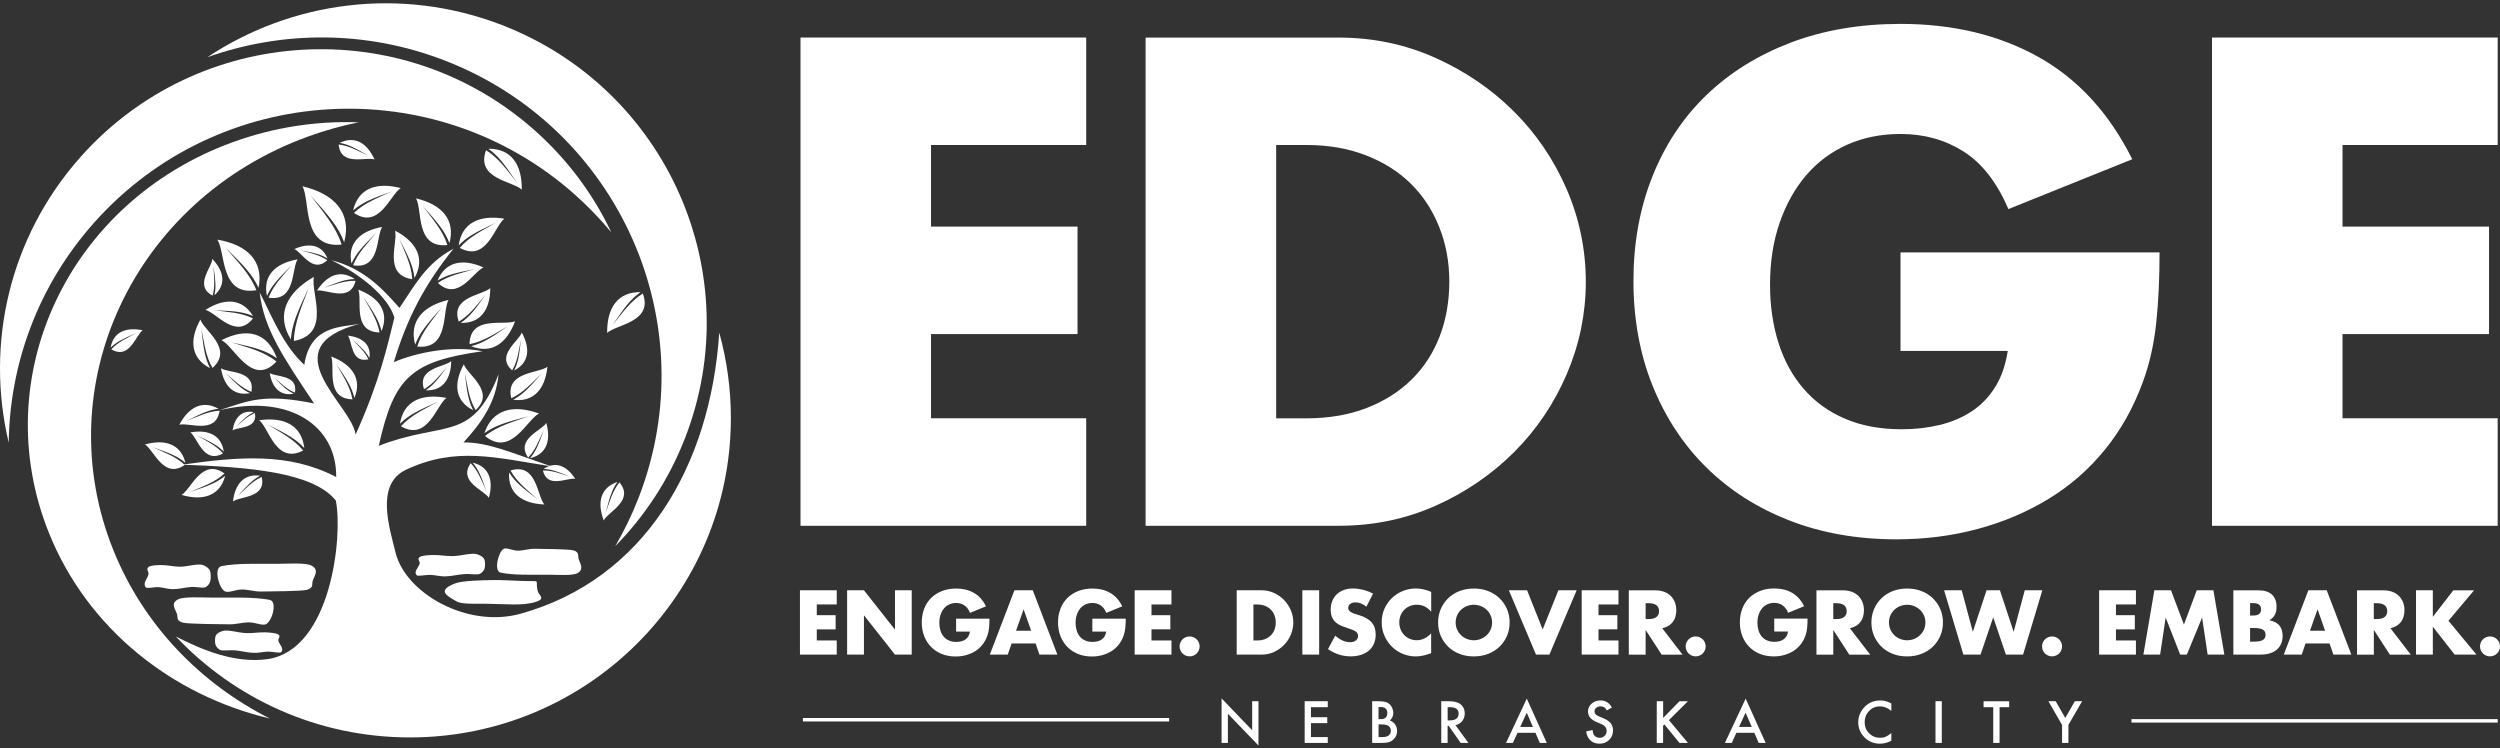
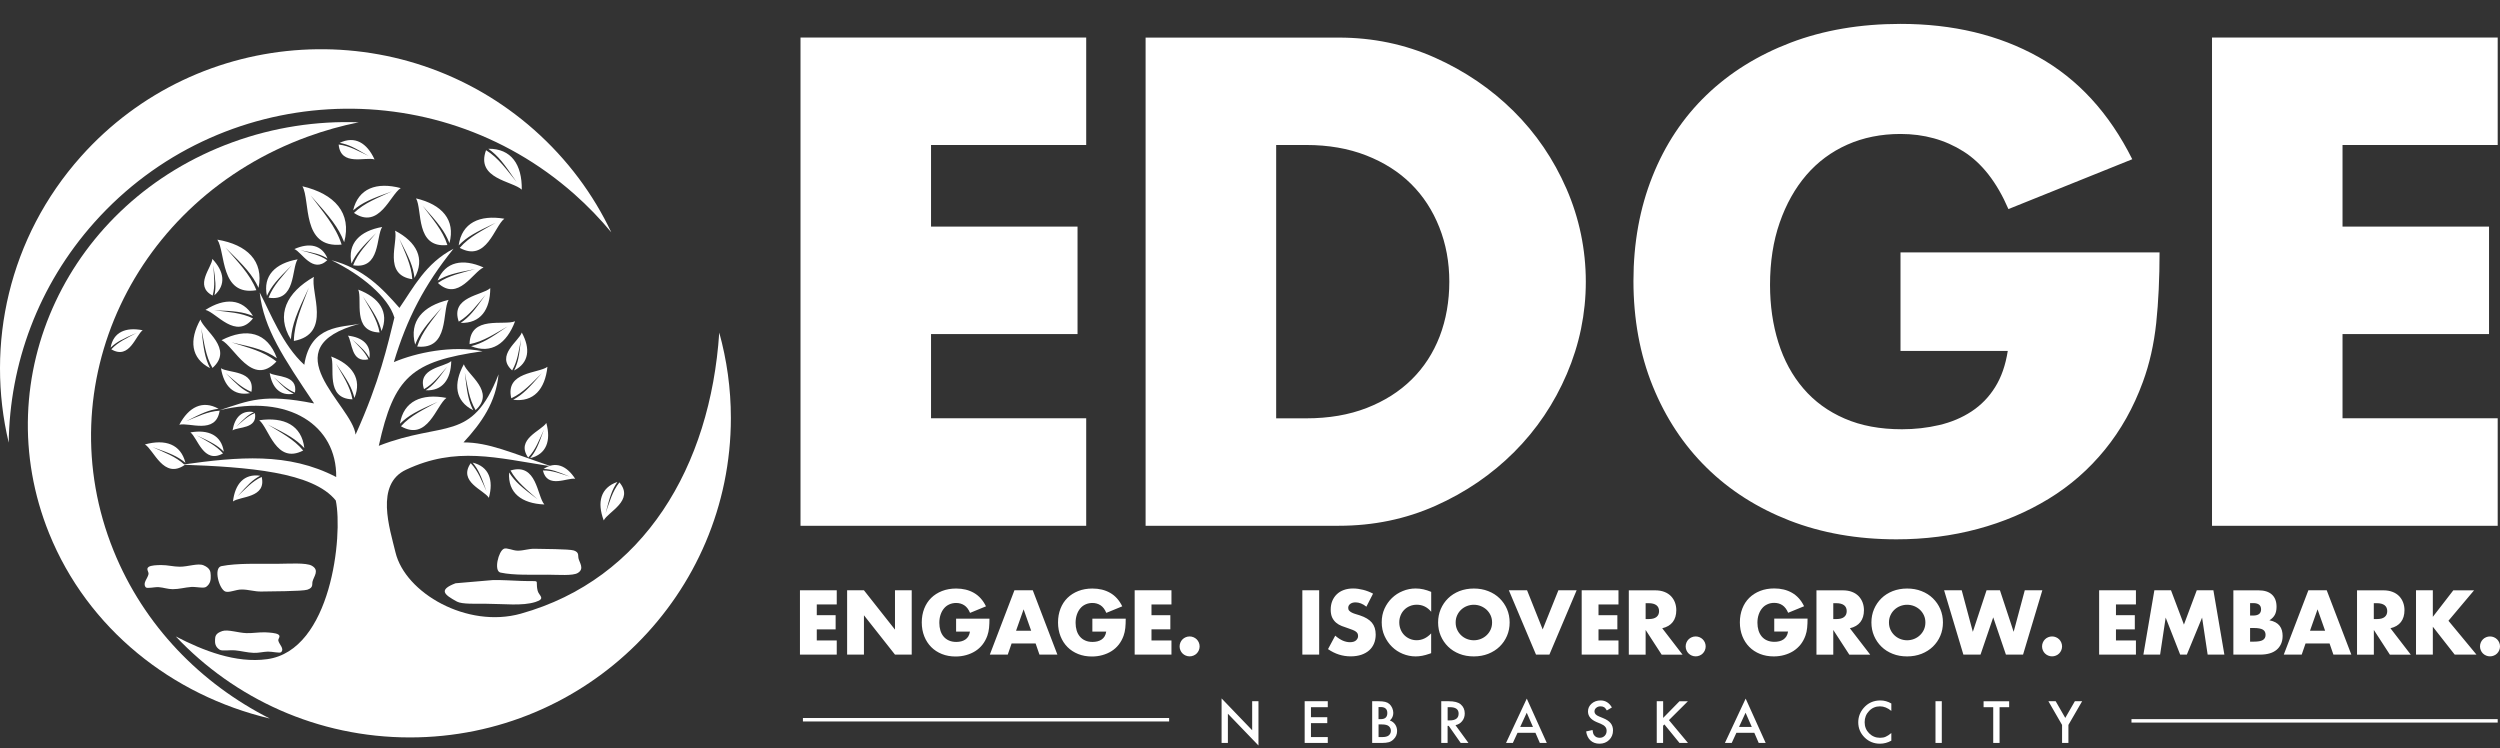
<svg xmlns="http://www.w3.org/2000/svg" width="548" height="164" viewBox="0 0 548 164" fill="none">
  <rect x="0" y="0" width="548" height="164" fill="#333333" stroke="none" />
  <path d="M256.275 158.146H176V157.388H256.275V158.146ZM547.495 157.631H467.22V158.389H547.495V157.631Z" fill="white" />
  <path d="M267.772 162.856V153.092L274.475 160.067V153.709H275.856V163.412L269.153 156.448V162.846H267.772V162.856ZM291.05 153.709H285.982V162.856H291.05V161.563H287.363V158.51H290.938V157.216H287.363V155.023H291.05V153.709ZM302.892 162.856C303.522 162.856 304.04 162.796 304.456 162.685C304.842 162.563 305.177 162.351 305.482 162.048C305.99 161.553 306.244 160.946 306.244 160.239C306.244 159.693 306.102 159.218 305.817 158.803C305.533 158.389 305.147 158.096 304.659 157.934C305.167 157.479 305.411 156.923 305.411 156.266C305.411 155.902 305.33 155.549 305.177 155.195C305.025 154.851 304.822 154.558 304.568 154.326C304.314 154.103 303.999 153.941 303.634 153.851C303.268 153.76 302.78 153.709 302.161 153.709H300.78V162.856H302.892ZM302.669 154.983C303.136 154.983 303.491 155.094 303.735 155.316C303.979 155.538 304.101 155.862 304.101 156.297C304.101 156.731 303.979 157.075 303.745 157.297C303.502 157.53 303.126 157.641 302.608 157.641H302.171V154.983H302.669ZM302.181 158.793H302.882C303.634 158.793 304.141 158.925 304.436 159.187C304.73 159.46 304.883 159.784 304.883 160.188C304.883 160.592 304.73 160.926 304.416 161.199C304.121 161.441 303.664 161.563 303.034 161.563H302.181V158.793ZM319.041 158.955C319.65 158.823 320.148 158.53 320.513 158.055C320.889 157.59 321.072 157.034 321.072 156.388C321.072 155.559 320.777 154.892 320.178 154.386C319.64 153.931 318.766 153.709 317.548 153.709H315.923V162.856H317.314V159.117H317.568L320.188 162.856H321.884L319.041 158.955ZM317.314 155.013H317.812C319.091 155.013 319.731 155.478 319.731 156.418C319.731 157.419 319.071 157.914 317.761 157.914H317.324V155.013H317.314ZM339.059 162.856L334.671 153.133L330.121 162.856H331.614L332.64 160.633H336.57L337.535 162.856H339.059ZM333.229 159.339L334.661 156.226L336.022 159.339H333.229ZM353.328 155.074C352.729 154.043 351.906 153.537 350.85 153.537C350.068 153.537 349.408 153.77 348.88 154.235C348.351 154.7 348.087 155.266 348.087 155.953C348.087 156.974 348.717 157.742 349.976 158.278L350.86 158.642C351.094 158.743 351.287 158.844 351.459 158.955C351.622 159.066 351.764 159.177 351.866 159.309C351.967 159.43 352.048 159.571 352.099 159.713C352.15 159.865 352.17 160.026 352.17 160.198C352.17 160.643 352.028 161.007 351.744 161.29C351.459 161.573 351.104 161.724 350.667 161.724C350.119 161.724 349.702 161.532 349.418 161.128C349.255 160.926 349.144 160.552 349.083 160.016L347.681 160.33C347.803 161.179 348.128 161.846 348.636 162.311C349.154 162.786 349.814 163.018 350.616 163.018C351.459 163.018 352.16 162.745 352.729 162.189C353.287 161.644 353.572 160.946 353.572 160.107C353.572 159.48 353.399 158.945 353.054 158.52C352.708 158.086 352.16 157.722 351.419 157.419L350.505 157.045C349.834 156.772 349.509 156.418 349.509 155.963C349.509 155.64 349.631 155.367 349.895 155.154C350.149 154.932 350.464 154.831 350.85 154.831C351.165 154.831 351.419 154.892 351.622 155.023C351.815 155.134 352.008 155.367 352.221 155.731L353.348 155.063M364.551 153.709H363.159V162.856H364.551V159.076L364.835 158.793L368.146 162.856H370.005L365.83 157.853L369.984 153.719H368.136L364.561 157.368V153.719L364.551 153.709ZM387.037 162.856L382.649 153.133L378.099 162.856H379.592L380.618 160.633H384.548L385.513 162.856H387.037ZM381.197 159.339L382.629 156.226L383.99 159.339H381.197ZM414.58 154.204C413.808 153.76 413.016 153.537 412.183 153.537C410.67 153.537 409.441 154.093 408.487 155.215C407.715 156.125 407.329 157.166 407.329 158.328C407.329 159.622 407.796 160.734 408.72 161.654C409.644 162.563 410.772 163.018 412.082 163.018C412.955 163.018 413.788 162.796 414.58 162.351V160.683C414.357 160.875 414.133 161.037 413.93 161.168C413.727 161.3 413.534 161.411 413.341 161.492C412.996 161.654 412.59 161.724 412.102 161.724C411.158 161.724 410.365 161.391 409.705 160.734C409.055 160.077 408.73 159.268 408.73 158.308C408.73 157.348 409.055 156.519 409.705 155.842C410.355 155.165 411.147 154.831 412.092 154.831C412.945 154.831 413.778 155.165 414.58 155.832V154.194M425.64 153.709H424.259V162.856H425.64V153.709ZM440.408 155.013V153.719H434.801V155.013H436.914V162.856H438.305V155.013H440.408ZM453.397 162.856V158.904L456.404 153.709H454.809L452.707 157.368L450.604 153.709H449.01L452.006 158.904V162.856H453.397Z" fill="white" />
  <path d="M185.689 143.49V129.39H189.376L196.181 138.012V129.39H199.847V143.49H196.181L189.376 134.868V143.49H185.689ZM209.587 138.447H212.613C212.552 138.861 212.431 139.205 212.258 139.498C212.085 139.781 211.862 140.013 211.588 140.195C211.313 140.377 211.009 140.508 210.674 140.589C210.338 140.67 209.983 140.711 209.617 140.711C209.008 140.711 208.47 140.61 208.002 140.397C207.535 140.195 207.149 139.902 206.834 139.528C206.52 139.154 206.286 138.709 206.134 138.204C205.981 137.688 205.9 137.143 205.9 136.536C205.9 135.879 205.991 135.273 206.174 134.737C206.357 134.201 206.601 133.746 206.926 133.362C207.241 132.978 207.627 132.685 208.084 132.483C208.531 132.281 209.038 132.17 209.587 132.17C210.247 132.17 210.846 132.342 211.364 132.675C211.882 133.009 212.309 133.565 212.634 134.343L216.127 132.908C215.477 131.573 214.594 130.593 213.477 129.956C212.359 129.319 211.07 129.006 209.587 129.006C208.449 129.006 207.413 129.188 206.489 129.552C205.565 129.916 204.773 130.421 204.113 131.068C203.452 131.715 202.945 132.503 202.589 133.413C202.234 134.333 202.051 135.333 202.051 136.435C202.051 137.537 202.234 138.558 202.599 139.477C202.965 140.397 203.473 141.176 204.123 141.833C204.773 142.49 205.555 142.995 206.459 143.359C207.363 143.723 208.368 143.905 209.475 143.905C210.277 143.905 211.039 143.804 211.77 143.601C212.491 143.399 213.162 143.116 213.771 142.732C214.381 142.348 214.909 141.873 215.356 141.307C215.802 140.741 216.158 140.084 216.422 139.356C216.605 138.831 216.737 138.265 216.798 137.658C216.859 137.052 216.889 136.364 216.889 135.616H209.577V138.457L209.587 138.447ZM227.848 143.49H231.778L226.385 129.39H222.363L216.97 143.49H220.901L221.744 141.044H227.005L227.848 143.49ZM222.719 138.254L224.374 133.565L226.03 138.254H222.719ZM239.456 138.447H242.483C242.422 138.861 242.3 139.205 242.127 139.498C241.955 139.781 241.731 140.013 241.457 140.195C241.183 140.377 240.878 140.508 240.543 140.589C240.208 140.67 239.852 140.711 239.487 140.711C238.877 140.711 238.329 140.61 237.872 140.397C237.405 140.195 237.019 139.902 236.704 139.528C236.389 139.154 236.156 138.709 236.003 138.204C235.851 137.688 235.77 137.143 235.77 136.536C235.77 135.879 235.861 135.273 236.044 134.737C236.227 134.201 236.47 133.746 236.795 133.362C237.11 132.978 237.496 132.685 237.953 132.483C238.4 132.281 238.908 132.17 239.456 132.17C240.116 132.17 240.716 132.342 241.234 132.675C241.752 133.009 242.178 133.565 242.503 134.343L245.997 132.908C245.347 131.573 244.463 130.593 243.346 129.956C242.229 129.319 240.939 129.006 239.456 129.006C238.319 129.006 237.283 129.188 236.359 129.552C235.434 129.916 234.642 130.421 233.982 131.068C233.322 131.715 232.814 132.503 232.459 133.413C232.103 134.333 231.92 135.333 231.92 136.435C231.92 137.537 232.103 138.558 232.469 139.477C232.834 140.397 233.342 141.176 233.992 141.833C234.642 142.49 235.424 142.995 236.328 143.359C237.232 143.723 238.238 143.905 239.345 143.905C240.147 143.905 240.909 143.804 241.64 143.601C242.361 143.399 243.031 143.116 243.641 142.732C244.25 142.348 244.778 141.873 245.225 141.307C245.672 140.741 246.027 140.084 246.291 139.356C246.474 138.831 246.606 138.265 246.667 137.658C246.728 137.052 246.759 136.364 246.759 135.616H239.446V138.457L239.456 138.447ZM256.783 129.39H248.719V143.49H256.783V140.387H252.405V137.951H256.539V134.848H252.405V132.493H256.783V129.39ZM258.57 141.691C258.57 141.994 258.631 142.277 258.743 142.54C258.855 142.803 259.007 143.046 259.21 143.238C259.413 143.44 259.647 143.591 259.911 143.702C260.175 143.814 260.459 143.874 260.764 143.874C261.069 143.874 261.353 143.814 261.617 143.702C261.891 143.591 262.125 143.44 262.318 143.238C262.521 143.035 262.673 142.803 262.785 142.54C262.897 142.277 262.958 141.984 262.958 141.691C262.958 141.398 262.897 141.105 262.785 140.842C262.673 140.579 262.511 140.337 262.318 140.145C262.115 139.942 261.881 139.791 261.617 139.68C261.353 139.568 261.069 139.508 260.764 139.508C260.459 139.508 260.175 139.568 259.911 139.68C259.637 139.791 259.403 139.953 259.21 140.145C259.007 140.347 258.855 140.579 258.743 140.842C258.631 141.115 258.57 141.398 258.57 141.691ZM289.161 129.39H285.474V143.49H289.161V129.39ZM300.993 130.138C300.292 129.764 299.561 129.481 298.799 129.289C298.037 129.097 297.306 128.996 296.595 128.996C295.844 128.996 295.163 129.107 294.554 129.329C293.944 129.552 293.437 129.865 293.01 130.28C292.594 130.684 292.269 131.169 292.035 131.735C291.802 132.301 291.69 132.938 291.69 133.635C291.69 134.333 291.802 134.909 292.015 135.364C292.238 135.819 292.523 136.193 292.878 136.496C293.234 136.799 293.64 137.031 294.097 137.213C294.554 137.395 295.021 137.557 295.498 137.709C295.895 137.85 296.24 137.971 296.524 138.083C296.809 138.194 297.032 138.315 297.205 138.447C297.377 138.578 297.509 138.719 297.58 138.871C297.652 139.033 297.692 139.215 297.692 139.427C297.692 139.781 297.54 140.084 297.255 140.357C296.961 140.63 296.514 140.771 295.915 140.771C295.387 140.771 294.859 140.65 294.32 140.418C293.782 140.175 293.234 139.821 292.685 139.336L291.101 142.287C292.634 143.349 294.29 143.874 296.077 143.874C296.941 143.874 297.712 143.753 298.393 143.531C299.073 143.298 299.652 142.975 300.119 142.56C300.587 142.146 300.942 141.641 301.186 141.054C301.43 140.468 301.552 139.811 301.552 139.093C301.552 138.022 301.267 137.153 300.719 136.486C300.16 135.819 299.276 135.283 298.078 134.889C297.773 134.788 297.469 134.697 297.164 134.606C296.859 134.515 296.585 134.414 296.341 134.292C296.098 134.171 295.905 134.029 295.752 133.868C295.6 133.706 295.529 133.504 295.529 133.251C295.529 132.887 295.681 132.594 295.976 132.372C296.28 132.149 296.666 132.038 297.144 132.038C297.519 132.038 297.905 132.119 298.312 132.271C298.718 132.422 299.114 132.665 299.51 132.988L300.973 130.128L300.993 130.138ZM313.709 129.734C313.109 129.481 312.53 129.299 311.992 129.178C311.444 129.057 310.895 128.996 310.326 128.996C309.331 128.996 308.397 129.178 307.493 129.552C306.589 129.916 305.797 130.431 305.116 131.088C304.436 131.745 303.887 132.523 303.481 133.423C303.075 134.323 302.872 135.323 302.872 136.405C302.872 137.486 303.075 138.487 303.491 139.407C303.908 140.327 304.456 141.115 305.137 141.782C305.817 142.449 306.609 142.965 307.503 143.329C308.397 143.692 309.331 143.884 310.306 143.884C310.784 143.884 311.261 143.834 311.759 143.743C312.246 143.652 312.774 143.5 313.333 143.308L313.709 143.177V138.841C312.764 139.841 311.708 140.337 310.53 140.337C309.991 140.337 309.494 140.236 309.026 140.033C308.559 139.831 308.153 139.558 307.818 139.215C307.473 138.861 307.209 138.457 307.016 137.982C306.823 137.507 306.721 136.991 306.721 136.425C306.721 135.859 306.823 135.364 307.016 134.889C307.209 134.414 307.473 134.009 307.818 133.666C308.153 133.322 308.559 133.049 309.026 132.857C309.494 132.655 310.001 132.554 310.56 132.554C311.809 132.554 312.866 133.069 313.719 134.1V129.724L313.709 129.734ZM315.232 136.445C315.232 137.496 315.425 138.467 315.811 139.376C316.197 140.276 316.735 141.064 317.426 141.742C318.116 142.419 318.939 142.944 319.894 143.318C320.848 143.702 321.905 143.884 323.062 143.884C324.22 143.884 325.256 143.692 326.221 143.318C327.186 142.934 328.019 142.409 328.709 141.742C329.4 141.064 329.948 140.286 330.334 139.376C330.72 138.477 330.913 137.496 330.913 136.445C330.913 135.394 330.72 134.424 330.334 133.514C329.948 132.614 329.4 131.826 328.709 131.149C328.019 130.472 327.186 129.946 326.221 129.572C325.256 129.188 324.2 129.006 323.062 129.006C321.925 129.006 320.858 129.198 319.894 129.572C318.939 129.956 318.106 130.482 317.426 131.149C316.735 131.826 316.197 132.614 315.811 133.514C315.425 134.424 315.232 135.394 315.232 136.445ZM319.081 136.445C319.081 135.889 319.183 135.364 319.396 134.899C319.609 134.424 319.894 134.009 320.259 133.666C320.625 133.322 321.041 133.049 321.529 132.857C322.016 132.665 322.524 132.564 323.062 132.564C323.601 132.564 324.109 132.665 324.596 132.857C325.073 133.049 325.5 133.322 325.876 133.666C326.241 134.019 326.536 134.424 326.749 134.899C326.962 135.374 327.064 135.889 327.064 136.445C327.064 137.001 326.962 137.527 326.749 138.002C326.536 138.477 326.241 138.891 325.876 139.235C325.51 139.589 325.083 139.852 324.596 140.054C324.109 140.246 323.601 140.347 323.062 140.347C322.524 140.347 322.016 140.246 321.529 140.054C321.051 139.862 320.625 139.589 320.259 139.235C319.894 138.881 319.609 138.477 319.396 138.002C319.183 137.527 319.081 137.011 319.081 136.445ZM330.741 129.39L336.692 143.49H339.627L345.599 129.39H341.598L338.155 137.971L334.732 129.39H330.73H330.741ZM354.77 129.39H346.706V143.49H354.77V140.387H350.393V137.951H354.526V134.848H350.393V132.493H354.77V129.39ZM364.368 137.709C365.383 137.476 366.145 137.021 366.663 136.354C367.181 135.687 367.445 134.818 367.445 133.746C367.445 133.15 367.344 132.584 367.151 132.069C366.958 131.543 366.663 131.088 366.287 130.684C365.901 130.29 365.424 129.966 364.835 129.744C364.246 129.511 363.555 129.4 362.763 129.4H357.035V143.5H360.722V138.083L364.236 143.5H368.816L364.368 137.719V137.709ZM360.722 132.22H361.412C362.133 132.22 362.692 132.372 363.088 132.665C363.474 132.968 363.667 133.393 363.667 133.959C363.667 134.525 363.474 134.949 363.088 135.253C362.702 135.556 362.144 135.697 361.412 135.697H360.722V132.22ZM369.497 141.691C369.497 141.994 369.558 142.277 369.669 142.54C369.781 142.803 369.933 143.046 370.137 143.238C370.34 143.44 370.573 143.591 370.837 143.702C371.101 143.814 371.386 143.874 371.69 143.874C371.995 143.874 372.28 143.814 372.544 143.702C372.818 143.591 373.051 143.44 373.244 143.238C373.448 143.035 373.6 142.803 373.712 142.54C373.823 142.277 373.884 141.984 373.884 141.691C373.884 141.398 373.823 141.105 373.712 140.842C373.6 140.579 373.437 140.337 373.244 140.145C373.041 139.942 372.808 139.791 372.544 139.68C372.28 139.568 371.995 139.508 371.69 139.508C371.386 139.508 371.101 139.568 370.837 139.68C370.563 139.791 370.33 139.953 370.137 140.145C369.933 140.347 369.781 140.579 369.669 140.842C369.558 141.115 369.497 141.398 369.497 141.691ZM405.501 137.709C406.516 137.476 407.278 137.021 407.796 136.354C408.314 135.687 408.578 134.818 408.578 133.746C408.578 133.15 408.476 132.584 408.283 132.069C408.09 131.543 407.796 131.088 407.42 130.684C407.034 130.29 406.557 129.966 405.968 129.744C405.379 129.511 404.688 129.4 403.896 129.4H398.168V143.5H401.854V138.083L405.369 143.5H409.949L405.501 137.719V137.709ZM401.854 132.22H402.545C403.266 132.22 403.825 132.372 404.221 132.665C404.607 132.968 404.8 133.393 404.8 133.959C404.8 134.525 404.607 134.949 404.221 135.253C403.835 135.556 403.276 135.697 402.545 135.697H401.854V132.22ZM410.213 136.445C410.213 137.496 410.406 138.467 410.792 139.376C411.178 140.276 411.716 141.064 412.407 141.742C413.097 142.419 413.92 142.944 414.875 143.318C415.829 143.702 416.886 143.884 418.043 143.884C419.201 143.884 420.237 143.692 421.202 143.318C422.167 142.934 423 142.409 423.69 141.742C424.381 141.064 424.929 140.286 425.315 139.376C425.701 138.477 425.894 137.496 425.894 136.445C425.894 135.394 425.701 134.424 425.315 133.514C424.929 132.614 424.381 131.826 423.69 131.149C423 130.472 422.167 129.946 421.202 129.572C420.237 129.188 419.181 129.006 418.043 129.006C416.906 129.006 415.84 129.198 414.875 129.572C413.92 129.956 413.087 130.482 412.407 131.149C411.716 131.826 411.178 132.614 410.792 133.514C410.406 134.424 410.213 135.394 410.213 136.445ZM414.062 136.445C414.062 135.889 414.164 135.364 414.377 134.899C414.59 134.424 414.875 134.009 415.24 133.666C415.606 133.322 416.022 133.049 416.51 132.857C416.997 132.665 417.505 132.564 418.043 132.564C418.582 132.564 419.09 132.665 419.577 132.857C420.054 133.049 420.481 133.322 420.857 133.666C421.222 134.019 421.517 134.424 421.73 134.899C421.944 135.374 422.045 135.889 422.045 136.445C422.045 137.001 421.944 137.527 421.73 138.002C421.517 138.477 421.222 138.891 420.857 139.235C420.491 139.589 420.065 139.852 419.577 140.054C419.09 140.246 418.582 140.347 418.043 140.347C417.505 140.347 416.997 140.246 416.51 140.054C416.033 139.862 415.606 139.589 415.24 139.235C414.875 138.881 414.59 138.477 414.377 138.002C414.164 137.527 414.062 137.011 414.062 136.445ZM426.148 129.39L430.373 143.49H434.131L436.914 135.323L439.697 143.49H443.454L447.679 129.39H443.83L441.393 138.497L438.386 129.39H435.451L432.445 138.497L430.008 129.39H426.148ZM447.618 141.691C447.618 141.994 447.679 142.277 447.791 142.54C447.903 142.803 448.055 143.046 448.258 143.238C448.461 143.44 448.695 143.591 448.959 143.702C449.223 143.814 449.508 143.874 449.812 143.874C450.117 143.874 450.401 143.814 450.665 143.702C450.94 143.591 451.173 143.44 451.366 143.238C451.569 143.035 451.722 142.803 451.833 142.54C451.945 142.277 452.006 141.984 452.006 141.691C452.006 141.398 451.945 141.105 451.833 140.842C451.722 140.579 451.559 140.337 451.366 140.145C451.163 139.942 450.929 139.791 450.665 139.68C450.401 139.568 450.117 139.508 449.812 139.508C449.508 139.508 449.223 139.568 448.959 139.68C448.685 139.791 448.451 139.953 448.258 140.145C448.055 140.347 447.903 140.579 447.791 140.842C447.679 141.115 447.618 141.398 447.618 141.691ZM473.497 143.49L474.715 135.374L477.894 143.49H479.357L482.698 135.374L483.917 143.49H487.583L485.176 129.39H481.53L478.717 136.91L475.883 129.39H472.237L469.83 143.49H473.497ZM489.543 143.49H495.465C496.216 143.49 496.897 143.399 497.496 143.227C498.095 143.056 498.603 142.793 499.029 142.439C499.446 142.095 499.771 141.661 500.004 141.145C500.238 140.63 500.35 140.054 500.35 139.387C500.35 138.962 500.299 138.568 500.197 138.194C500.096 137.82 499.933 137.486 499.7 137.183C499.466 136.88 499.172 136.627 498.796 136.425C498.43 136.223 497.983 136.071 497.455 135.97C497.983 135.647 498.369 135.253 498.633 134.788C498.887 134.323 499.019 133.726 499.019 133.019C499.019 131.846 498.684 130.947 498.004 130.33C497.323 129.703 496.338 129.4 495.038 129.4H489.554V143.5L489.543 143.49ZM493.22 132.2H493.9C495.048 132.2 495.627 132.655 495.627 133.565C495.627 134.474 495.048 134.929 493.9 134.929H493.22V132.2ZM493.22 137.658H494.022C494.947 137.658 495.617 137.779 496.013 138.012C496.409 138.244 496.612 138.628 496.612 139.154C496.612 139.68 496.409 140.054 496.013 140.296C495.607 140.539 494.947 140.65 494.022 140.65H493.22V137.658ZM511.481 143.49H515.411L510.018 129.39H505.997L500.604 143.49H504.534L505.377 141.044H510.638L511.481 143.49ZM506.352 138.254L508.007 133.565L509.663 138.254H506.352ZM523.983 137.709C524.999 137.476 525.76 137.021 526.279 136.354C526.796 135.687 527.061 134.818 527.061 133.746C527.061 133.15 526.959 132.584 526.766 132.069C526.573 131.543 526.279 131.088 525.903 130.684C525.517 130.29 525.039 129.966 524.45 129.744C523.861 129.511 523.171 129.4 522.389 129.4H516.661V143.5H520.347V138.083L523.861 143.5H528.442L523.993 137.719L523.983 137.709ZM520.337 132.22H521.028C521.749 132.22 522.307 132.372 522.703 132.665C523.089 132.968 523.282 133.393 523.282 133.959C523.282 134.525 523.089 134.949 522.703 135.253C522.318 135.556 521.759 135.697 521.028 135.697H520.337V132.22ZM533.276 129.39H529.589V143.49H533.276V137.375L538.07 143.49H542.843L536.699 136.071L542.315 129.4H537.765L533.276 135.212V129.39ZM543.615 141.691C543.615 141.994 543.676 142.277 543.788 142.54C543.9 142.803 544.052 143.046 544.255 143.238C544.458 143.44 544.692 143.591 544.956 143.702C545.22 143.814 545.504 143.874 545.809 143.874C546.114 143.874 546.398 143.814 546.662 143.702C546.936 143.591 547.17 143.44 547.363 143.238C547.566 143.035 547.718 142.803 547.83 142.54C547.942 142.277 548.003 141.984 548.003 141.691C548.003 141.398 547.942 141.105 547.83 140.842C547.718 140.579 547.556 140.337 547.363 140.145C547.16 139.942 546.926 139.791 546.662 139.68C546.388 139.568 546.114 139.508 545.809 139.508C545.504 139.508 545.22 139.568 544.956 139.68C544.682 139.791 544.448 139.953 544.255 140.145C544.052 140.347 543.9 140.579 543.788 140.842C543.676 141.115 543.615 141.398 543.615 141.691Z" fill="white" />
  <path d="M183.414 132.493H179.037V134.848H183.17V137.961H179.037V140.387H183.414V143.49H175.35V129.39H183.414V132.493Z" fill="white" />
-   <path d="M271.083 129.39H276.527C277.491 129.39 278.395 129.582 279.238 129.966C280.081 130.35 280.823 130.866 281.452 131.513C282.082 132.16 282.58 132.907 282.945 133.757C283.311 134.616 283.494 135.505 283.494 136.435C283.494 137.365 283.311 138.244 282.955 139.103C282.6 139.963 282.102 140.711 281.473 141.357C280.843 142.004 280.102 142.52 279.259 142.914C278.416 143.298 277.502 143.49 276.527 143.49H271.083V129.39ZM274.759 140.387H275.602C276.242 140.387 276.811 140.286 277.309 140.084C277.806 139.882 278.233 139.609 278.578 139.265C278.923 138.911 279.187 138.497 279.37 138.022C279.553 137.547 279.645 137.011 279.645 136.445C279.645 135.879 279.553 135.364 279.36 134.878C279.177 134.393 278.903 133.969 278.558 133.625C278.212 133.271 277.786 132.998 277.288 132.806C276.791 132.604 276.222 132.503 275.592 132.503H274.749V140.397L274.759 140.387Z" fill="white" />
  <path d="M388.905 135.596H396.218C396.218 136.344 396.187 137.021 396.126 137.638C396.065 138.244 395.943 138.821 395.751 139.336C395.486 140.074 395.131 140.721 394.684 141.287C394.227 141.853 393.699 142.328 393.1 142.712C392.49 143.096 391.82 143.379 391.099 143.581C390.378 143.783 389.606 143.884 388.804 143.884C387.707 143.884 386.691 143.702 385.787 143.339C384.883 142.975 384.101 142.469 383.451 141.812C382.801 141.155 382.293 140.377 381.928 139.457C381.562 138.537 381.379 137.527 381.379 136.415C381.379 135.303 381.562 134.312 381.918 133.393C382.273 132.473 382.781 131.695 383.441 131.048C384.101 130.401 384.893 129.895 385.818 129.532C386.742 129.168 387.778 128.986 388.915 128.986C390.388 128.986 391.688 129.299 392.805 129.936C393.922 130.573 394.806 131.553 395.456 132.887L391.962 134.323C391.637 133.554 391.211 132.999 390.693 132.655C390.175 132.311 389.576 132.149 388.915 132.149C388.367 132.149 387.859 132.251 387.412 132.463C386.955 132.665 386.569 132.958 386.254 133.342C385.929 133.726 385.686 134.181 385.503 134.717C385.32 135.253 385.229 135.849 385.229 136.516C385.229 137.112 385.31 137.668 385.462 138.184C385.615 138.699 385.858 139.134 386.163 139.508C386.478 139.882 386.864 140.175 387.331 140.377C387.798 140.579 388.336 140.69 388.946 140.69C389.311 140.69 389.657 140.65 390.002 140.569C390.337 140.488 390.642 140.357 390.916 140.175C391.18 139.993 391.404 139.761 391.586 139.478C391.759 139.194 391.881 138.841 391.942 138.426H388.915V135.586L388.905 135.596Z" fill="white" />
  <path d="M468.195 132.493H463.818V134.848H467.951V137.961H463.818V140.387H468.195V143.49H460.131V129.39H468.195V132.493Z" fill="white" />
  <path fill-rule="evenodd" clip-rule="evenodd" d="M1.912 97.035C-3.207 75.577 1.912 52.057 17.746 34.308C43.542 5.4 88.017 2.782 117.074 28.455C124.406 34.944 130.063 42.616 133.994 50.925C131.546 47.963 128.835 45.153 125.869 42.525C95.116 15.346 48.021 18.125 20.701 48.731C8.311 62.609 2.125 79.832 1.912 97.035ZM48.742 138.325C47.25 138.82 47.168 139.467 47.138 140.205C47.107 140.933 47.138 141.762 48.154 142.419C48.692 142.762 50.388 142.449 51.485 142.55C52.896 142.682 54.176 143.056 55.608 143.106C56.715 143.147 57.65 142.864 58.736 142.833C59.691 142.813 61.357 143.248 61.641 142.944C62.372 142.176 61.194 141.267 61.011 140.438C60.91 139.973 61.661 139.467 60.961 139.053C60.453 138.75 59.153 138.649 58.157 138.608C56.746 138.558 55.435 138.82 54.024 138.78C52.246 138.73 49.941 137.921 48.732 138.325M110.452 120.293C109.274 120.778 108.177 125.185 109.71 125.509C112.686 126.146 116.637 125.953 120.131 125.974C122.345 125.984 125.595 126.257 126.661 125.59C128.154 124.66 127.027 123.396 126.793 122.345C126.661 121.759 126.996 121.092 125.798 120.667C124.853 120.334 118.648 120.334 117.185 120.293C115.896 120.263 114.789 120.708 113.499 120.708C112.402 120.708 111.142 120 110.442 120.283M49.403 129.663C50.225 129.976 51.688 129.218 52.978 129.218C54.491 129.218 55.781 129.693 57.294 129.663C59 129.623 66.242 129.623 67.349 129.269C68.75 128.814 68.354 128.096 68.507 127.47C68.781 126.338 70.101 124.993 68.344 124.003C67.095 123.295 63.296 123.578 60.717 123.588C56.624 123.608 52.013 123.416 48.539 124.094C46.742 124.447 48.021 129.158 49.403 129.673M66.282 40.817C68.09 43.95 66.008 54.533 74.885 53.613C73.575 49.509 70.741 46.406 68.1 42.859C72.508 47.791 74.113 49.732 75.443 53.087C77.16 46.689 73.361 42.495 66.272 40.827M126.082 104.95C124.224 102.069 121.756 101.028 119.156 102.797C120.862 102.868 121.989 103.272 124.884 104.465C122.883 103.848 121.045 103.07 119.003 103.13C119.968 107.214 124.396 104.636 126.082 104.95ZM105.993 58.627C101.453 56.605 97.635 57.312 95.908 61.497C98.031 60.234 99.707 59.839 104.155 58.98C101.24 59.819 98.417 60.335 95.989 62.023C100.417 66.187 103.708 59.587 105.993 58.627ZM48.56 74.566C51.312 75.88 55.263 84.997 60.595 79.246C57.68 76.911 54.278 76.204 50.774 75.051C56.126 76.244 58.147 76.78 60.696 78.528C58.614 72.757 54.024 71.776 48.56 74.566ZM76.266 73.576C77.231 74.859 76.885 79.65 80.755 78.761C79.953 77.022 78.541 75.799 77.18 74.374C79.394 76.315 80.207 77.093 80.978 78.498C81.395 75.587 79.485 73.94 76.266 73.576ZM41.735 94.781C43.329 95.974 44.599 101.786 48.885 99.391C47.321 97.591 45.218 96.641 43.106 95.418C46.417 96.965 47.646 97.602 49.057 99.007C48.529 95.398 45.685 94.094 41.735 94.781ZM120.009 80.398C118.039 81.884 110.675 81.419 112.077 87.302C114.748 86.069 116.606 83.896 118.78 81.803C115.814 85.2 114.636 86.443 112.483 87.625C116.972 88.222 119.481 85.301 119.999 80.398M110.553 47.943C105.12 47.033 101.23 48.842 100.539 53.795C102.459 51.854 104.145 50.975 108.674 48.822C105.78 50.52 102.896 51.854 100.773 54.331C106.684 57.575 108.37 49.59 110.553 47.943ZM82.096 34.944C80.44 31.316 77.759 29.709 74.468 31.316C76.428 31.68 77.647 32.337 80.796 34.186C78.592 33.145 76.611 31.953 74.235 31.68C74.671 36.551 80.196 34.308 82.096 34.954M114.372 41.565C114.453 36.087 112.067 32.539 107.039 32.609C109.253 34.206 110.391 35.733 113.214 39.867C111.092 37.279 109.324 34.641 106.542 32.923C104.216 39.23 112.402 39.675 114.372 41.575M91.196 43.485C92.638 45.992 90.982 54.452 98.071 53.714C97.025 50.429 94.76 47.953 92.648 45.113C96.172 49.065 97.452 50.611 98.518 53.29C99.889 48.175 96.853 44.819 91.185 43.485M98.335 65.732C92.668 67.066 89.632 70.422 91.003 75.537C92.069 72.858 93.349 71.312 96.873 67.359C94.76 70.2 92.496 72.676 91.45 75.961C98.538 76.699 96.883 68.239 98.325 65.732M31.771 97.42C33.742 98.612 35.844 105.132 40.496 101.918C38.505 100.027 35.976 99.168 33.417 97.996C37.388 99.401 38.881 99.997 40.648 101.453C39.632 97.369 36.23 96.197 31.771 97.42ZM50.987 94.337C52.196 93.528 56.512 94.054 55.882 90.546C54.267 91.183 53.1 92.396 51.749 93.558C53.607 91.658 54.339 90.971 55.649 90.344C53.029 89.839 51.444 91.476 50.977 94.347M48.438 80.722C49.078 84.633 51.231 86.857 54.796 86.18C53.018 85.321 52.013 84.381 49.484 81.793C51.322 83.36 52.917 85.017 55.111 85.887C55.964 81.106 50.083 81.823 48.438 80.722ZM59.122 81.773C59.65 85.018 61.438 86.867 64.393 86.301C62.91 85.594 62.088 84.805 59.986 82.662C61.509 83.966 62.829 85.341 64.657 86.059C65.368 82.096 60.483 82.683 59.122 81.773ZM47.646 52.532C49.464 55.261 48.214 64.964 56.197 63.61C54.765 59.971 52.023 57.333 49.423 54.27C53.709 58.485 55.273 60.143 56.675 63.094C57.853 57.201 54.166 53.633 47.646 52.532ZM45.056 67.936C47.463 68.532 51.708 74.576 55.456 69.795C52.805 68.492 49.931 68.401 46.925 68.006C51.454 68.188 53.171 68.33 55.456 69.26C53.11 65.388 49.24 65.257 45.046 67.925M68.811 60.688C62.778 64.135 60.432 68.997 63.753 74.394C64.068 70.968 65.003 68.764 67.694 63.054C66.242 67.016 64.495 70.624 64.414 74.738C72.793 73.192 68.009 64.054 68.811 60.699M83.781 49.752C78.886 50.621 76.124 53.34 77.048 57.767C78.084 55.534 79.252 54.27 82.451 51.076C80.511 53.401 78.46 55.402 77.403 58.151C83.426 59.122 82.41 51.824 83.771 49.752M86.595 50.561C87.306 53.108 83.893 60.254 90.373 61.204C90.19 58.05 88.748 55.331 87.519 52.34C89.743 56.645 90.535 58.313 90.86 60.931C93.257 56.696 91.317 53.027 86.595 50.561ZM87.844 41.231C82.553 39.836 78.541 41.272 77.403 46.113C79.485 44.365 81.232 43.647 85.914 41.939C82.898 43.354 79.922 44.415 77.586 46.669C83.132 50.419 85.528 42.667 87.844 41.231ZM43.928 70.048C41.43 74.556 41.836 78.539 46.031 80.692C44.904 78.397 44.639 76.638 44.132 71.979C44.751 75.051 45.035 78.013 46.579 80.651C51.302 76.456 44.721 72.484 43.928 70.048ZM114.372 72.898C113.742 74.809 108.573 77.892 112.26 81.187C113.478 79.125 113.712 76.81 114.199 74.404C113.793 78.053 113.58 79.428 112.686 81.217C115.977 79.549 116.312 76.426 114.372 72.888M98.914 79.155C97.421 80.499 91.399 80.621 92.942 85.311C95.025 84.118 96.385 82.228 98.021 80.388C95.847 83.35 94.974 84.441 93.298 85.553C96.985 85.735 98.833 83.188 98.914 79.155ZM119.745 92.72C118.699 94.428 112.95 96.247 115.774 100.31C117.439 98.582 118.201 96.379 119.237 94.155C117.998 97.612 117.47 98.905 116.19 100.442C119.785 99.573 120.821 96.611 119.755 92.72M107.161 109.114C108.228 105.233 107.192 102.271 103.596 101.402C104.876 102.938 105.404 104.232 106.643 107.689C105.607 105.455 104.846 103.262 103.18 101.533C100.356 105.597 106.105 107.406 107.151 109.114M56.827 92.123C58.97 93.831 60.463 101.857 66.455 98.754C64.383 96.227 61.529 94.822 58.685 93.053C63.164 95.307 64.83 96.237 66.709 98.218C66.13 93.235 62.291 91.335 56.837 92.113M51.078 109.913C52.632 108.76 58.432 109.185 57.365 104.545C55.253 105.496 53.78 107.194 52.043 108.821C54.4 106.173 55.334 105.202 57.04 104.283C53.516 103.777 51.515 106.062 51.068 109.923M65.236 56.848C60.341 57.717 57.578 60.426 58.513 64.863C59.549 62.629 60.717 61.366 63.916 58.172C61.976 60.496 59.925 62.498 58.868 65.247C64.891 66.217 63.875 58.92 65.236 56.848ZM119.318 110.57C117.703 108.71 117.714 101.362 111.904 103.13C113.316 105.708 115.611 107.416 117.835 109.448C114.24 106.719 112.92 105.627 111.599 103.565C111.285 108.063 114.372 110.378 119.318 110.58M72.589 78.144C73.534 80.419 71.188 87.383 77.261 87.534C76.743 84.644 75.108 82.309 73.635 79.681C76.174 83.4 77.078 84.846 77.688 87.231C79.414 83.067 77.221 79.903 72.589 78.144ZM112.899 70.422C110.482 71.443 103.038 69.027 102.926 75.436C106.003 74.859 108.481 73.121 111.274 71.544C107.324 74.253 105.79 75.223 103.261 75.88C107.72 77.669 111.071 75.324 112.91 70.412M101.677 79.842C99.331 84.128 99.737 87.908 103.728 89.93C102.642 87.757 102.388 86.089 101.88 81.672C102.479 84.583 102.774 87.393 104.246 89.889C108.705 85.877 102.439 82.157 101.667 79.842M78.531 63.488C79.475 65.763 77.129 72.727 83.203 72.878C82.685 69.987 81.049 67.653 79.577 65.025C82.116 68.744 83.02 70.2 83.629 72.575C85.356 68.411 83.162 65.247 78.531 63.488Z" fill="white" />
  <path d="M238.095 31.781H204.082V49.671H236.196V73.232H204.082V91.689H238.095V115.249H175.472V8.22H238.095V31.781ZM251.126 115.249H293.457C301.044 115.249 308.123 113.784 314.694 110.853C321.265 107.921 327.003 103.99 331.919 99.077C336.834 94.155 340.673 88.454 343.446 81.975C346.219 75.496 347.61 68.754 347.61 61.75C347.61 54.745 346.198 47.862 343.375 41.383C340.551 34.904 336.682 29.223 331.766 24.352C326.851 19.48 321.112 15.578 314.541 12.637C307.97 9.706 300.942 8.24 293.447 8.24H251.116V115.27L251.126 115.249ZM279.736 31.781H286.307C291.172 31.781 295.549 32.539 299.439 34.055C303.329 35.571 306.619 37.653 309.291 40.301C311.972 42.95 314.034 46.123 315.496 49.813C316.959 53.502 317.69 57.474 317.69 61.74C317.69 66.005 316.979 70.089 315.577 73.737C314.166 77.386 312.124 80.53 309.443 83.178C306.762 85.826 303.481 87.908 299.591 89.424C295.702 90.941 291.273 91.699 286.307 91.699H279.736V31.781ZM416.601 76.921H440.103C439.615 80.045 438.691 82.693 437.33 84.866C435.969 87.049 434.243 88.818 432.151 90.193C430.058 91.567 427.702 92.558 425.072 93.174C422.441 93.791 419.719 94.094 416.896 94.094C412.122 94.094 407.938 93.316 404.343 91.749C400.737 90.193 397.721 87.989 395.294 85.149C392.856 82.309 391.038 78.953 389.819 75.072C388.601 71.19 387.991 66.986 387.991 62.437C387.991 57.424 388.692 52.875 390.104 48.812C391.515 44.749 393.465 41.272 395.944 38.381C398.422 35.5 401.418 33.267 404.922 31.71C408.426 30.153 412.315 29.365 416.601 29.365C421.761 29.365 426.351 30.639 430.393 33.196C434.436 35.753 437.716 39.958 440.245 45.83L467.393 34.904C462.335 24.776 455.469 17.306 446.806 12.475C438.143 7.644 428.068 5.238 416.591 5.238C407.735 5.238 399.711 6.613 392.501 9.352C385.3 12.101 379.145 15.932 374.037 20.854C368.928 25.777 364.987 31.71 362.215 38.664C359.442 45.618 358.051 53.259 358.051 61.588C358.051 69.917 359.462 77.7 362.286 84.654C365.109 91.608 369.05 97.571 374.108 102.534C379.165 107.507 385.229 111.358 392.277 114.107C399.336 116.846 407.136 118.221 415.708 118.221C421.933 118.221 427.875 117.463 433.511 115.947C439.158 114.431 444.338 112.227 449.061 109.347C453.783 106.466 457.897 102.868 461.4 98.562C464.904 94.256 467.677 89.313 469.718 83.724C471.181 79.751 472.146 75.446 472.643 70.806C473.131 66.167 473.375 61.012 473.375 55.331H416.591V76.911L416.601 76.921ZM547.495 8.22H484.872V115.249H547.495V91.689H513.482V73.232H545.596V49.671H513.482V31.781H547.495V8.22Z" fill="white" />
  <path fill-rule="evenodd" clip-rule="evenodd" d="M157.658 72.898C159.313 78.862 160.207 85.139 160.207 91.618C160.207 130.28 128.703 161.644 89.855 161.644C69.614 161.644 51.373 153.133 38.535 139.508C44.528 142.621 51.688 145.431 58.553 144.491C72.671 142.56 75.189 117.281 73.605 109.711C68.608 103.454 54.318 102.362 39.886 101.857C52.267 100.128 63.175 99.097 73.696 104.566C73.839 93.286 63.347 86.22 48.072 89.94C54.613 87.797 57.751 86.22 68.852 88.434C62.159 78.427 57.812 72.049 56.928 64.125C59.295 68.603 61.935 75.628 66.699 79.964C68.039 71.099 75.057 71.797 78.896 70.948C58.96 76.244 77.251 88.808 77.942 95.267C83.263 83.481 84.919 75.789 86.453 69.614C85.092 65.055 79.11 60.173 72.66 57.04C79.678 58.869 83.731 63.124 87.56 67.491C90.657 63.013 93.267 57.727 99.412 54.523C93.044 62.397 89.174 69.886 86.331 79.377C91.257 77.295 99.006 75.668 105.77 76.992C90.221 79.196 86.371 82.582 83.03 97.723C97.401 92.113 103.383 97.177 109.284 82.046C108.695 88.201 105.577 92.669 101.596 96.975C107.141 96.965 112.026 99.239 120.882 102.231C108.644 100.331 99.991 97.814 89.012 102.959C82.156 106.163 85.447 115.876 86.686 121.061C88.819 129.986 102.408 137.81 114.169 134.515C141.164 126.954 155.718 102.251 157.658 72.919M44.609 123.912C43.421 123.396 41.166 124.235 39.419 124.225C38.038 124.225 36.748 123.851 35.357 123.861C34.382 123.861 33.102 123.922 32.604 124.255C31.914 124.71 32.655 125.327 32.553 125.852C32.371 126.813 31.213 127.803 31.934 128.723C32.218 129.087 33.853 128.642 34.788 128.703C35.864 128.784 36.779 129.148 37.865 129.148C39.277 129.148 40.526 128.763 41.917 128.662C42.994 128.592 44.66 129.026 45.188 128.642C46.193 127.924 46.214 126.974 46.193 126.135C46.163 125.286 46.082 124.549 44.619 123.912M132.338 114.077C133.273 112.177 139.133 109.731 135.781 105.738C134.197 107.709 133.608 110.095 132.735 112.531C133.71 108.781 134.136 107.376 135.335 105.637C131.648 106.891 130.835 110.105 132.338 114.077ZM46.549 56.757C46.437 58.637 42.476 62.66 46.61 64.792C47.219 62.629 46.884 60.476 46.762 58.172C47.26 61.578 47.392 62.882 47.006 64.722C49.596 62.427 49.149 59.516 46.549 56.757ZM107.456 63.165C105.719 64.772 98.65 65.015 100.56 70.503C102.987 69.068 104.551 66.824 106.43 64.62C103.931 68.138 102.926 69.432 100.986 70.776C105.323 70.917 107.446 67.895 107.466 63.165" fill="white" />
-   <path fill-rule="evenodd" clip-rule="evenodd" d="M59.122 157.499C37.764 152.425 19.249 137.891 10.758 116.897C-3.064 82.693 14.932 44.314 50.967 31.184C60.067 27.869 69.451 26.484 78.622 26.808C74.874 27.566 71.147 28.607 67.46 29.951C29.303 43.849 10.24 84.492 24.896 120.708C31.538 137.122 43.969 149.818 59.132 157.499M99.849 127.854C96.081 129.299 97.31 130.32 100.174 131.876C101.26 132.463 104.328 132.331 106.481 132.341C110.543 132.362 114.494 132.867 117.368 131.957C119.745 131.209 118.11 130.562 117.856 129.501C117.206 126.802 118.953 127.52 114.25 127.338C112.381 127.267 109.974 127.116 108.096 127.146C105.729 127.187 101.362 127.278 99.859 127.854M97.858 87.221C92.414 86.19 88.463 87.918 87.661 92.891C89.632 90.981 91.348 90.132 95.959 88.07C93.013 89.718 90.078 90.991 87.885 93.437C93.755 96.833 95.624 88.838 97.858 87.221ZM64.525 54.593C66.171 55.281 68.537 60.041 71.736 57.04C69.989 55.827 67.948 55.453 65.856 54.846C69.065 55.463 70.274 55.746 71.797 56.666C70.548 53.654 67.806 53.138 64.525 54.593ZM39.307 93.104C41.42 92.517 47.341 95.337 48.143 90.021C45.523 90.162 43.278 91.345 40.78 92.346C44.355 90.516 45.736 89.879 47.91 89.606C44.406 87.635 41.359 89.222 39.307 93.104ZM31.284 72.393C27.557 71.645 24.835 72.797 24.246 76.204C25.617 74.91 26.795 74.334 29.974 72.959C27.942 74.061 25.921 74.91 24.398 76.567C28.399 78.943 29.74 73.475 31.284 72.383" fill="white" />
-   <path fill-rule="evenodd" clip-rule="evenodd" d="M45.411 12.566C63.845 0.316 87.783 -3.101 110.005 5.481C146.222 19.47 164.188 60.052 150.132 96.096C146.578 105.202 141.327 113.147 134.867 119.707C136.807 116.392 138.513 112.884 139.945 109.195C154.835 71.029 135.802 28.071 97.462 13.253C80.075 6.532 61.702 6.754 45.411 12.556M104.663 121.516C103.414 121.082 101.047 121.88 99.209 121.9C97.757 121.921 96.406 121.627 94.943 121.658C93.917 121.678 92.577 121.759 92.049 122.072C91.328 122.497 92.11 123.022 91.998 123.507C91.805 124.367 90.586 125.286 91.348 126.085C91.642 126.398 93.359 125.974 94.344 126.014C95.471 126.055 96.426 126.368 97.574 126.348C99.056 126.307 100.367 125.943 101.829 125.832C102.956 125.741 104.703 126.095 105.262 125.751C106.318 125.084 106.349 124.245 106.318 123.487C106.288 122.729 106.206 122.062 104.663 121.526M58.218 136.86C59.61 136.364 60.92 131.816 59.092 131.482C55.568 130.825 50.896 131.017 46.742 130.997C44.121 130.987 40.272 130.714 39.003 131.391C37.225 132.341 38.566 133.645 38.84 134.737C38.992 135.343 38.596 136.031 40.018 136.465C41.146 136.809 48.489 136.809 50.225 136.849C51.759 136.88 53.069 136.425 54.603 136.425C55.903 136.425 57.396 137.153 58.228 136.86M69.481 63.69C71.493 63.327 76.753 66.43 77.942 61.558C75.504 61.477 73.31 62.386 70.914 63.114C74.387 61.719 75.728 61.234 77.759 61.163C74.671 59.041 71.706 60.264 69.481 63.7M133.08 72.989C135.05 71.089 143.236 70.644 140.91 64.337C138.128 66.056 136.37 68.694 134.248 71.281C137.071 67.147 138.199 65.621 140.423 64.034C135.395 63.963 133.009 67.511 133.09 72.989M118.16 90.647C112.493 88.575 107.933 89.738 106.176 94.943C108.644 93.235 110.645 92.629 115.956 91.224C112.493 92.477 109.111 93.326 106.318 95.57C112.026 100.26 115.469 91.992 118.16 90.647ZM39.795 108.487C44.558 109.872 48.224 108.659 49.362 104.293C47.443 105.829 45.838 106.446 41.562 107.891C44.325 106.668 47.046 105.789 49.21 103.787C44.264 100.27 41.917 107.234 39.795 108.487Z" fill="white" />
+   <path fill-rule="evenodd" clip-rule="evenodd" d="M59.122 157.499C37.764 152.425 19.249 137.891 10.758 116.897C-3.064 82.693 14.932 44.314 50.967 31.184C60.067 27.869 69.451 26.484 78.622 26.808C74.874 27.566 71.147 28.607 67.46 29.951C29.303 43.849 10.24 84.492 24.896 120.708C31.538 137.122 43.969 149.818 59.132 157.499M99.849 127.854C96.081 129.299 97.31 130.32 100.174 131.876C101.26 132.463 104.328 132.331 106.481 132.341C110.543 132.362 114.494 132.867 117.368 131.957C119.745 131.209 118.11 130.562 117.856 129.501C117.206 126.802 118.953 127.52 114.25 127.338C112.381 127.267 109.974 127.116 108.096 127.146M97.858 87.221C92.414 86.19 88.463 87.918 87.661 92.891C89.632 90.981 91.348 90.132 95.959 88.07C93.013 89.718 90.078 90.991 87.885 93.437C93.755 96.833 95.624 88.838 97.858 87.221ZM64.525 54.593C66.171 55.281 68.537 60.041 71.736 57.04C69.989 55.827 67.948 55.453 65.856 54.846C69.065 55.463 70.274 55.746 71.797 56.666C70.548 53.654 67.806 53.138 64.525 54.593ZM39.307 93.104C41.42 92.517 47.341 95.337 48.143 90.021C45.523 90.162 43.278 91.345 40.78 92.346C44.355 90.516 45.736 89.879 47.91 89.606C44.406 87.635 41.359 89.222 39.307 93.104ZM31.284 72.393C27.557 71.645 24.835 72.797 24.246 76.204C25.617 74.91 26.795 74.334 29.974 72.959C27.942 74.061 25.921 74.91 24.398 76.567C28.399 78.943 29.74 73.475 31.284 72.383" fill="white" />
</svg>